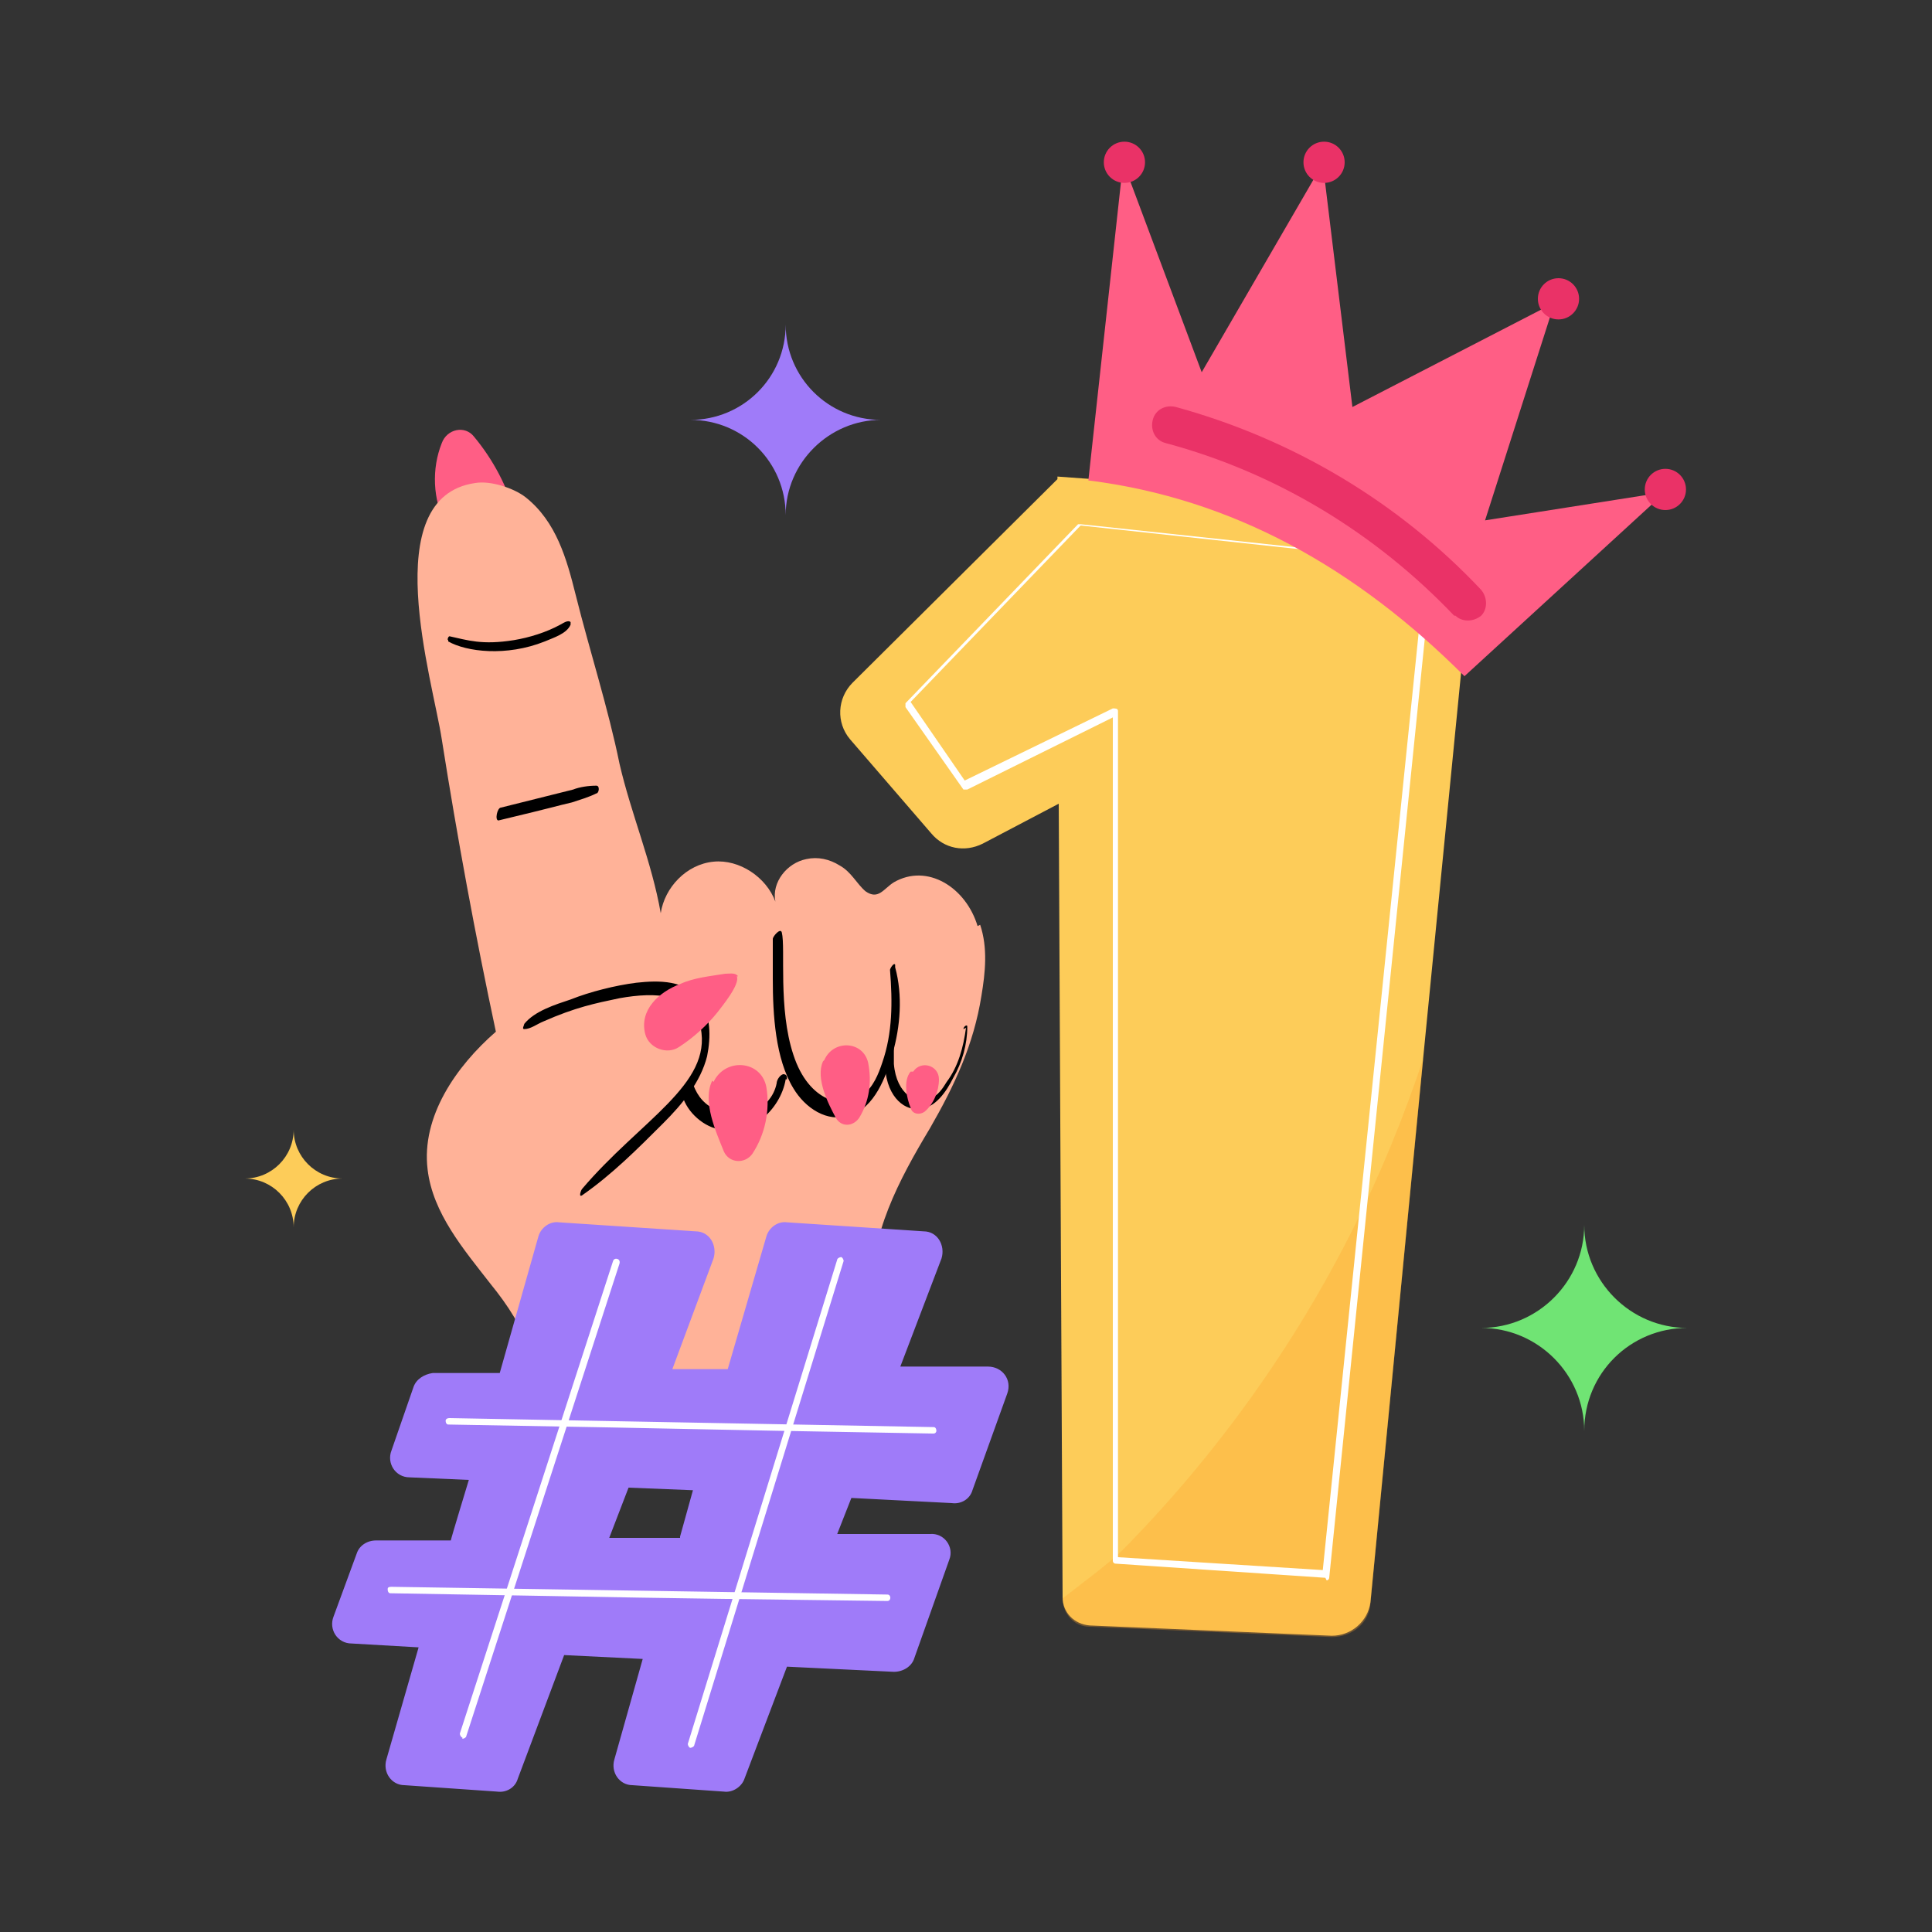
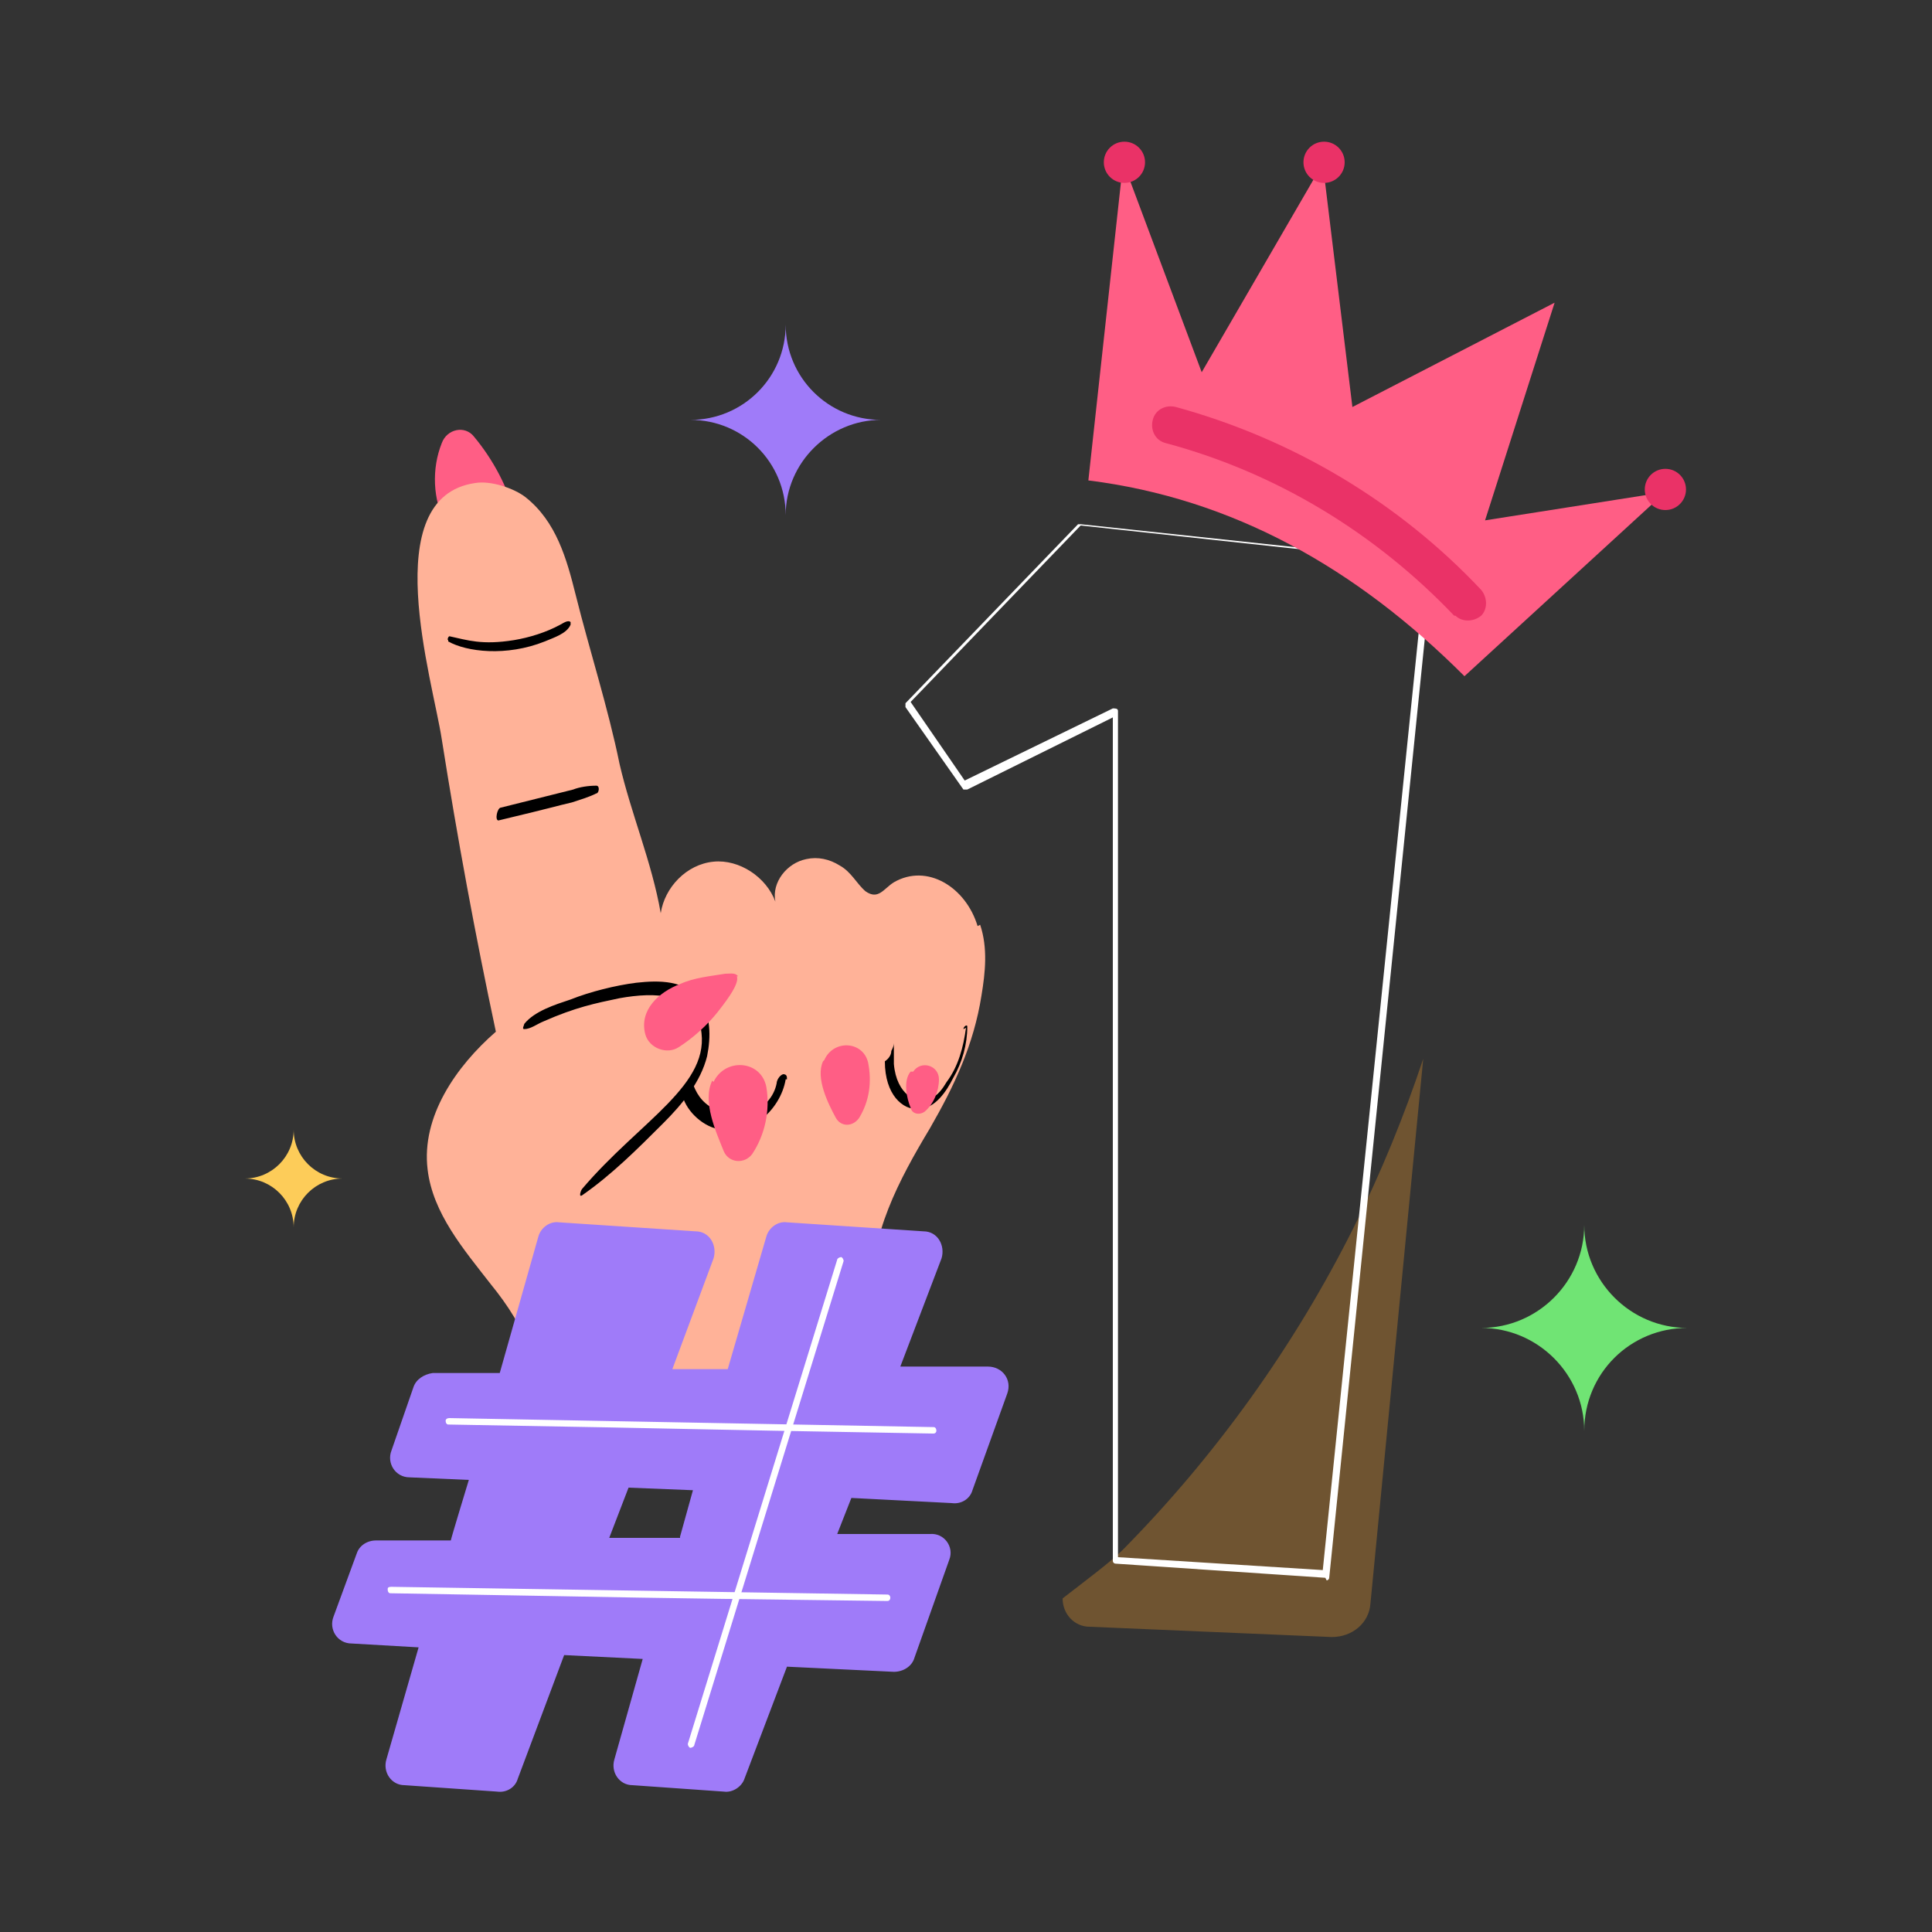
<svg xmlns="http://www.w3.org/2000/svg" version="1.1" viewBox="0 0 150 150">
  <rect x="0" y="0" width="150" height="150" fill="#333333" stroke="none" />
  <defs>
    <style>
      .cls-1 {
        fill: #9f7bf9;
      }

      .cls-2 {
        fill: #fca22b;
      }

      .cls-3 {
        fill: #ffb298;
      }

      .cls-4 {
        fill: #fff;
      }

      .cls-5 {
        fill: #fdcc59;
      }

      .cls-6 {
        opacity: .3;
      }

      .cls-7 {
        fill: #70e474;
      }

      .cls-8 {
        fill: #ea3267;
      }

      .cls-9 {
        fill: #ff5e85;
      }
    </style>
  </defs>
  <g>
    <g id="Layer_1">
      <g id="_x33_7">
        <path class="cls-7" d="M131,103.1c-4.4,0-8,3.5-8,8,0-4.4-3.6-8-8-8,4.4,0,8-3.6,8-8,0,4.4,3.6,8,8,8" />
        <path class="cls-1" d="M68.4,32.6c-4,0-7.4,3.3-7.4,7.4,0-4.1-3.3-7.4-7.4-7.4,4.1,0,7.4-3.3,7.4-7.4,0,4.1,3.3,7.4,7.4,7.4" />
        <path class="cls-5" d="M26.6,91.5c-2.1,0-3.8,1.7-3.8,3.8,0-2.1-1.7-3.8-3.8-3.8,2.1,0,3.8-1.7,3.8-3.8,0,2.1,1.7,3.8,3.8,3.8" />
        <g>
          <path class="cls-9" d="M34.6,40.7c-1-1.9-1.1-4.3-.3-6.3.4-1.1,1.8-1.4,2.5-.5,1.5,1.8,2.6,3.9,3.2,6.1" />
          <path class="cls-3" d="M76.1,71.8c.6,1.8.4,3.7.1,5.5-.6,3.8-2.1,7-4,10.3-2.4,4-4.7,8.3-4.5,13,0,2.6.9,5.3-.3,7.6-1.2,2.3-4,3.2-6.6,3.6-3.5.6-7,.7-10.5.5-2.2-.2-6.7-.2-8.1-2.2-1-1.4-.5-3.4-1-5-.6-2-1.8-3.8-3.1-5.4-2.1-2.7-4.5-5.5-4.9-8.9-.5-4.1,2.2-8,5.3-10.7-1.6-7.5-3-15.1-4.2-22.7-.7-4.6-5.1-18.8,2.6-19.9,1.2-.2,3,.4,3.9,1.1,2.4,1.9,3.2,4.8,3.9,7.6,1.1,4.4,2.5,8.7,3.4,13.1.9,3.9,2.5,7.6,3.2,11.6.3-2,2-3.8,4.1-4,2-.2,4.1,1.2,4.8,3.1-.3-1.5.9-3,2.4-3.3.9-.2,1.8,0,2.6.5.9.5,1.3,1.4,2,2,1,.7,1.4-.2,2.2-.7,2.6-1.5,5.6.4,6.5,3.4h0Z" />
          <path d="M54.9,81.9s0,0,0,.1c-.5,2-1.9,3.7-3.4,5.2-2,2-4,4-6.3,5.6-.3.2-.1-.4,0-.5,4.5-5.3,10.1-8.1,9.2-12.5-.6-2.7-3.5-2.8-6.3-2.3-1.9.4-3.4.7-5.9,1.8-.5.2-1,.6-1.5.6-.2,0,0-.3,0-.4.8-1,2.4-1.5,3.6-1.9,1.5-.6,3.5-1.1,5.1-1.3,1.8-.2,3.8-.2,4.9,1.3.9,1.2.9,2.9.6,4.4Z" />
          <path class="cls-9" d="M57.3,75.8c-.2-.3-.6-.2-1-.2-1.2.2-2.4.3-3.5.8-1.6.6-3.2,2-2.7,3.9.3,1.1,1.7,1.6,2.6,1,1.1-.7,2.2-1.7,3-2.7.3-.4,1.8-2.2,1.5-2.8" />
          <path d="M34.8,49.8c1.4.8,4.5,1.2,7.5,0,.7-.3,1.7-.6,2-1.3,0,0,0-.2,0-.2-.2-.2-.6.1-.8.2-1.1.6-2.4,1-3.6,1.2-2.5.4-3.6,0-5-.3-.1,0-.2.3-.1.3" />
          <path d="M38.7,63.7c4.6-1.1,4.4-1.1,5.7-1.4.6-.2,1.3-.4,1.9-.7.2,0,.3-.6,0-.6-.6,0-1.3.1-1.8.3-1.2.3-1.2.3-5.6,1.4-.3,0-.5,1-.2,1" />
-           <path d="M69.5,75.1c.6,2.2.4,4.6-.2,6.7-.5,1.8-1.4,4.2-3.3,4.8-1.8.6-3.5-.6-4.4-2.1-1.4-2.3-1.6-5.7-1.6-8.5,0-1,0-2.1,0-3.1,0-.2.6-.9.7-.5.3,1.2-.3,5.9.9,9.5,1.2,3.7,4,4.3,5.4,3.1.8-.6,1.2-1.6,1.5-2.5.8-2.3.8-4.7.6-7.2,0-.1.3-.6.4-.4" />
          <path d="M61,83.8c-.4,2.4-2.9,4.7-5.5,3.8-1.3-.4-2.5-1.7-2.6-3,.2-.3.6-.7.7-1,.3.9.6,1.7,1.5,2.3,2.1,1.6,4.8.3,5.2-1.8,0-.2.2-.6.5-.7.3,0,.3.2.3.4Z" />
          <path class="cls-9" d="M63.9,82.4c-.6,1.3.4,3.3,1,4.4.4.7,1.3.7,1.8,0,.8-1.3,1-2.8.7-4.3-.4-1.7-2.7-1.8-3.4-.2" />
          <path d="M75,79.8c-.2,1.5-.6,3-1.5,4.2-.3.5-.7,1.1-1.3,1.3-1,.5-2.6-.3-2.8-2.7,0-.5,0-1.1,0-1.6,0,.2-.1.4-.2.6,0,.3-.2.6-.5.8,0,2.6,1.4,3.8,2.6,3.7,1.3,0,2.2-1.4,2.7-2.4.7-1.2,1.1-2.6,1.1-4,0-.2-.3,0-.3.2Z" />
          <path class="cls-9" d="M70.7,83.2c-.6.7-.3,2.1,0,2.8.1.5.7.6,1.1.3.7-.6,1.1-1.6,1.1-2.5,0-1.1-1.4-1.5-2-.6" />
          <path class="cls-9" d="M55.3,83.9c-.8,1.6.3,4,.9,5.5.4.9,1.6,1,2.2.2,1-1.5,1.4-3.4,1.1-5.2-.4-2.1-3.2-2.3-4.1-.4Z" />
        </g>
        <path class="cls-1" d="M73.9,116.7l-7.8-.4-1.1,2.8h7.2c1.1-.1,1.9,1,1.5,2l-2.7,7.6c-.2.7-.9,1.1-1.6,1.1l-8.3-.4-3.3,8.7c-.2.6-.9,1.1-1.6,1l-7.1-.5c-1,0-1.7-1-1.4-2l2.2-7.8-6.1-.3-3.6,9.6c-.2.7-.9,1.1-1.6,1l-7.2-.5c-1,0-1.7-1-1.4-2l2.5-8.7-5.2-.3c-1.1,0-1.8-1.1-1.4-2.1l1.8-4.9c.2-.6.8-1,1.5-1h5.8c0-.1,1.4-4.7,1.4-4.7l-4.6-.2c-1.1,0-1.8-1.1-1.4-2.1l1.7-4.9c.2-.6.8-1,1.5-1.1h5.2s3-10.6,3-10.6c.2-.7.9-1.2,1.6-1.1l10.6.7c1.1,0,1.7,1.1,1.4,2.1l-3.2,8.6h4.3c0,0,3-10.3,3-10.3.2-.7.9-1.2,1.6-1.1l10.6.7c1.1,0,1.7,1.1,1.4,2.1l-3.2,8.4h6.8c1.1,0,1.9,1,1.5,2.1l-2.7,7.5c-.2.7-.9,1.1-1.6,1ZM52.8,119.3l1-3.6-5-.2-1.5,3.9h5.5Z" />
-         <path class="cls-5" d="M82.1,37.2l-15.9,15.8c-1.2,1.2-1.3,3.1-.2,4.4l6.3,7.3c1,1.2,2.6,1.5,4,.8l5.9-3.1.3,61.6c0,1.2.9,2.1,2.1,2.2l18.8.8c1.5,0,2.8-1.1,3-2.6l4.1-42.3,4.2-42.7-32.6-2.4Z" />
        <g class="cls-6">
          <path class="cls-2" d="M110.5,82.2l-4.1,42.3c-.1,1.5-1.4,2.6-3,2.6l-18.8-.8c-1.2,0-2.1-1-2.1-2.2,1.8-1.4,3.7-2.8,4.7-3.8,7.2-7.3,13.3-15.8,17.9-25,2.1-4.2,3.9-8.6,5.4-13.1Z" />
        </g>
        <path class="cls-4" d="M102.9,122.5s0,0,0,0l-16.3-1.1c-.1,0-.2-.1-.2-.2V55.7l-11.3,5.6c-.1,0-.2,0-.3,0l-4.5-6.4c0,0,0-.2,0-.3l13.4-13.9c0,0,.1,0,.2,0l27.1,2.9c.1,0,.2.1.2.3l-8,78.6c0,.1-.1.2-.2.2ZM86.8,120.9l15.9,1,8-78.2-26.8-2.9-13.2,13.7,4.2,6.1,11.5-5.6c.2,0,.4,0,.4.2v65.6Z" />
        <path class="cls-9" d="M84.5,37.3l2.7-24.7,6.1,16.3,9.4-16.2,2.3,18.9,15.7-8.1-5.4,16.9,14-2.2-15.6,14.3c-8.4-8.4-18-13.8-29.2-15.2Z" />
        <circle class="cls-8" cx="87.3" cy="12.6" r="1.6" />
        <circle class="cls-8" cx="102.8" cy="12.6" r="1.6" />
-         <circle class="cls-8" cx="121" cy="23.2" r="1.6" />
        <circle class="cls-8" cx="129.3" cy="38" r="1.6" />
        <path class="cls-8" d="M112.9,47.8c-6.1-6.4-13.8-11.1-22.4-13.4-.8-.2-1.2-1-1-1.8.2-.8,1-1.2,1.8-1,9.1,2.5,17.3,7.4,23.7,14.2.5.6.5,1.5,0,2-.6.5-1.5.5-2,0Z" />
-         <path class="cls-4" d="M35.9,134.9c-.1,0-.2-.2-.2-.3l11.9-36.7c.1-.3.6-.2.5.2l-11.9,36.7c0,.1-.2.2-.3.2Z" />
        <path class="cls-4" d="M53.6,135.7c-.1,0-.2-.2-.2-.3l11.6-37.6c0-.1.2-.2.3-.2.1,0,.2.2.2.3l-11.6,37.6c0,.1-.2.2-.3.2Z" />
        <path class="cls-4" d="M72.4,111.3c-23.3-.4-14.4-.3-37.6-.7-.1,0-.2-.1-.2-.3,0-.1.1-.2.3-.2l37.6.7c.1,0,.2.1.2.3,0,.1-.1.2-.2.2Z" />
        <path class="cls-4" d="M68.8,124.3c-23.8-.3-14.7-.2-38.5-.6-.1,0-.2-.1-.2-.3,0-.1,0-.2.3-.2l38.5.6c.3,0,.3.5,0,.5Z" />
      </g>
    </g>
  </g>
</svg>